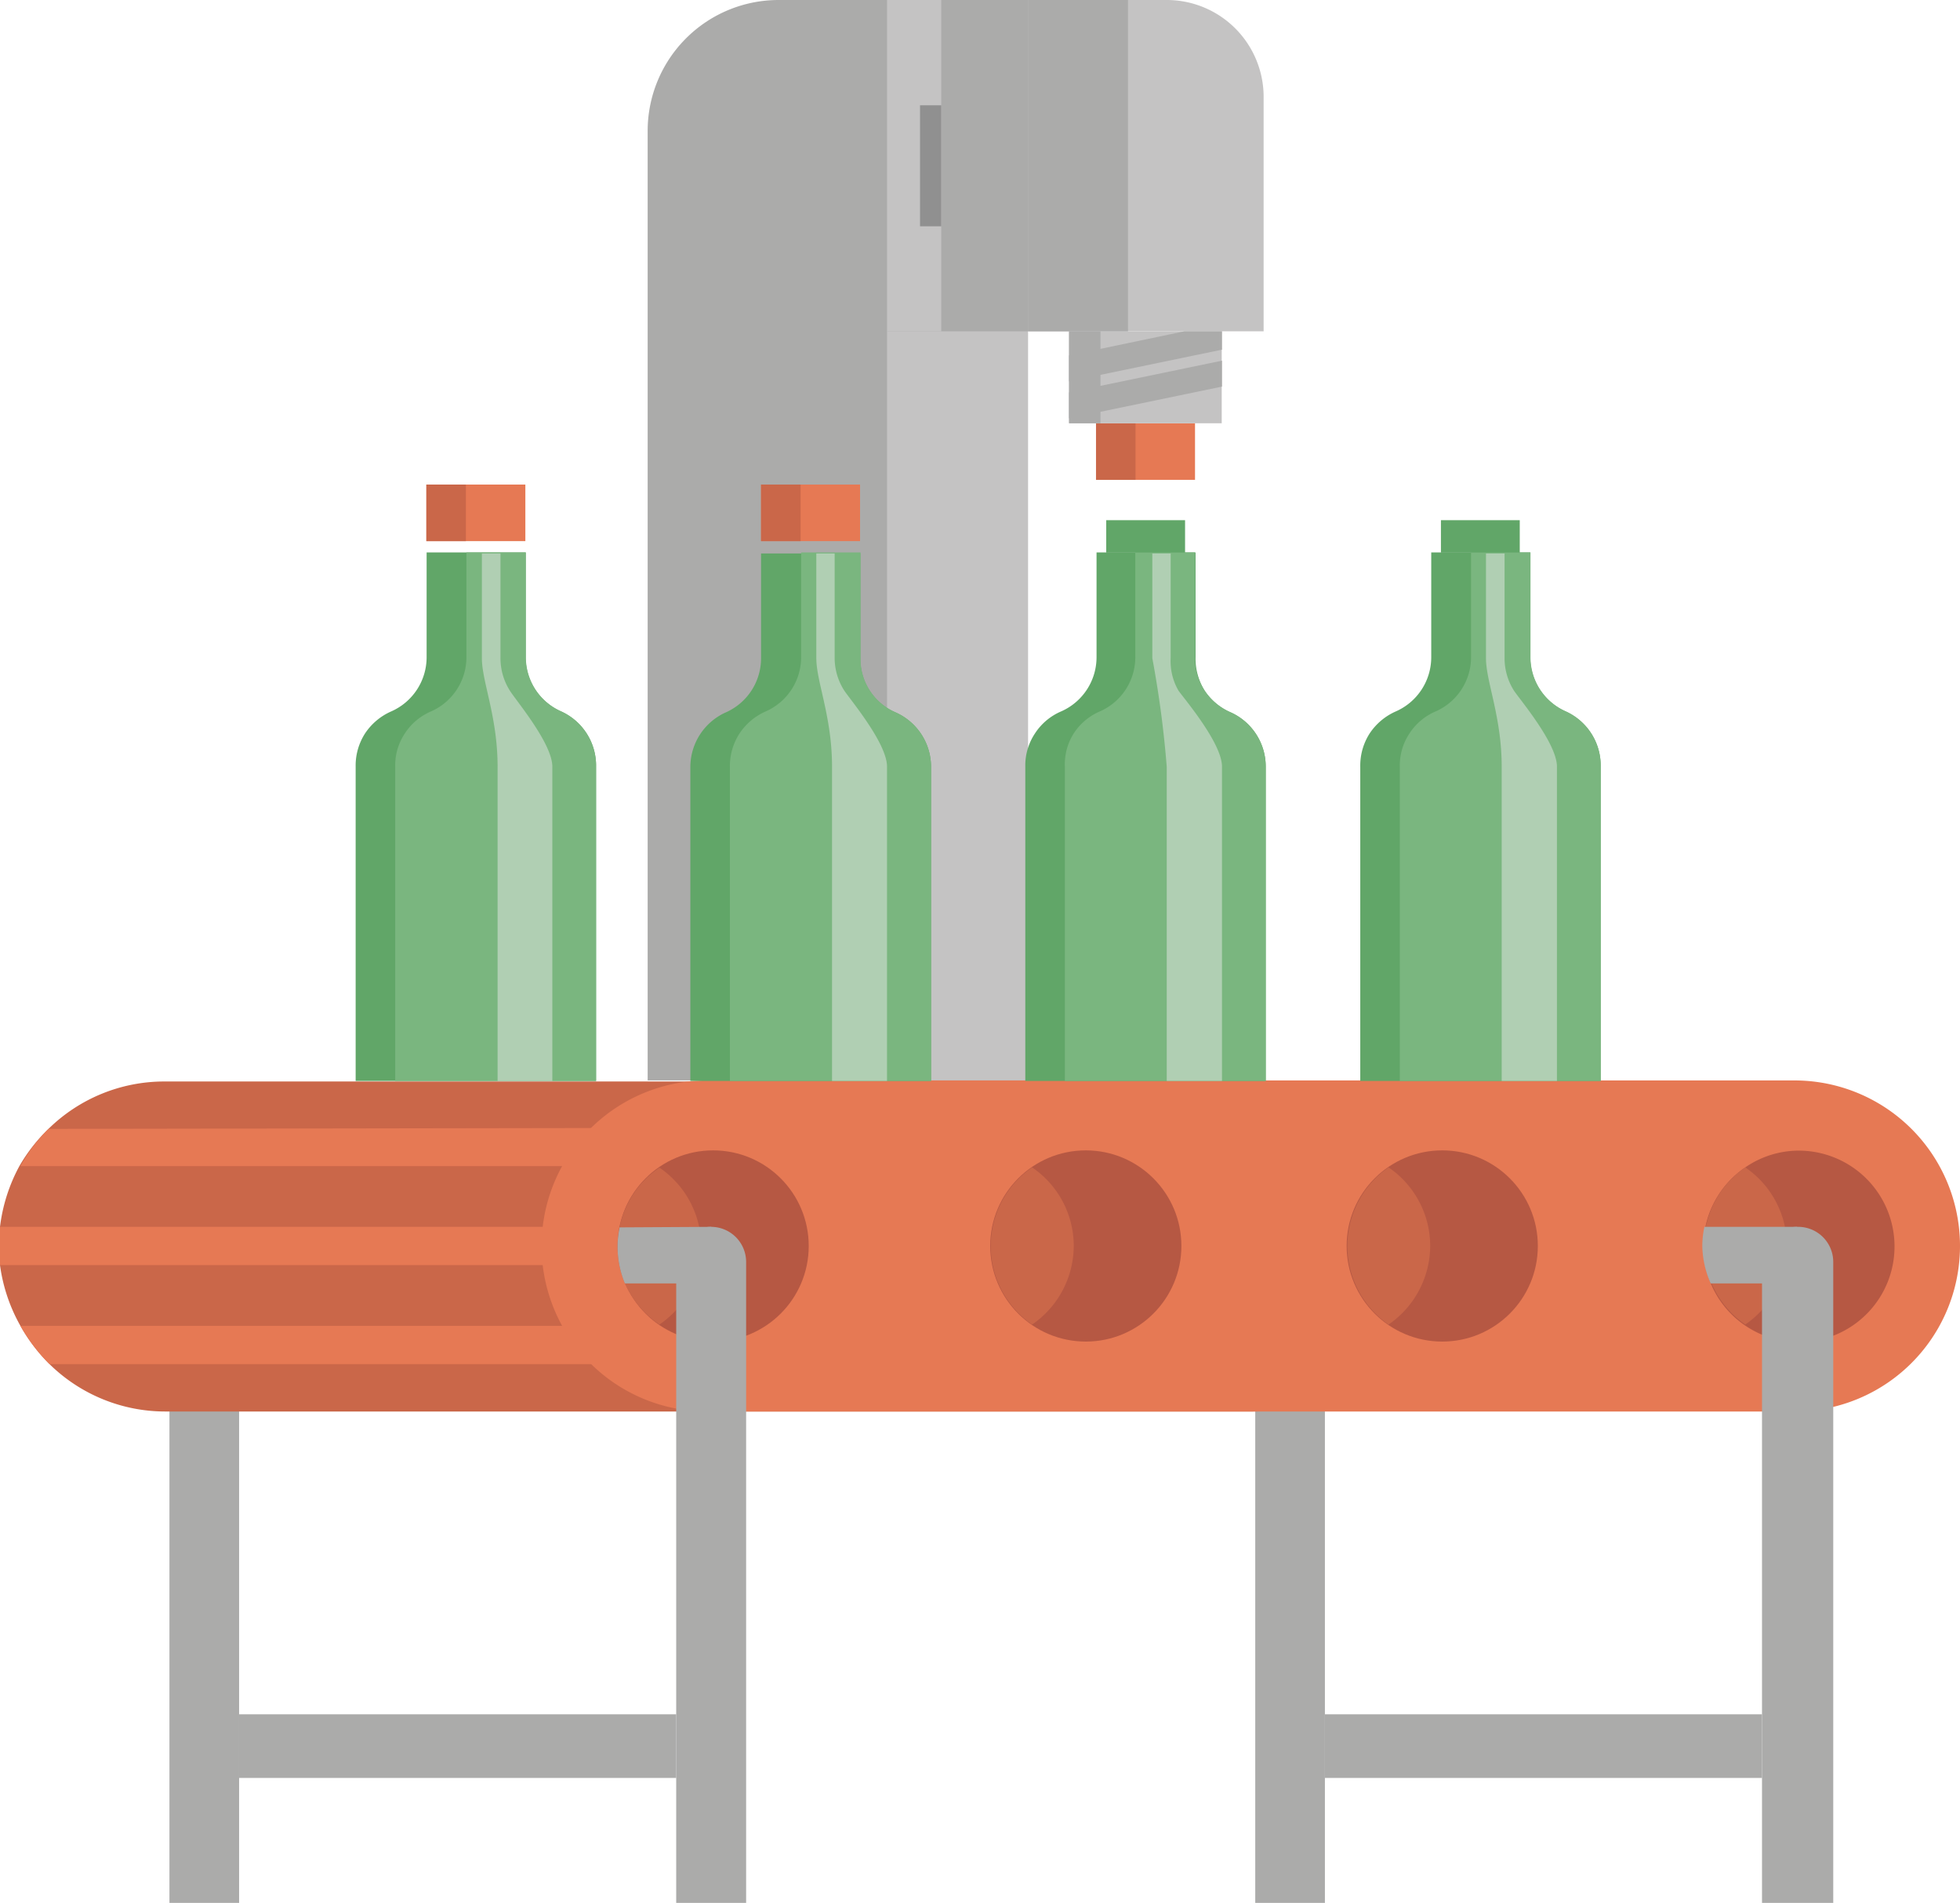
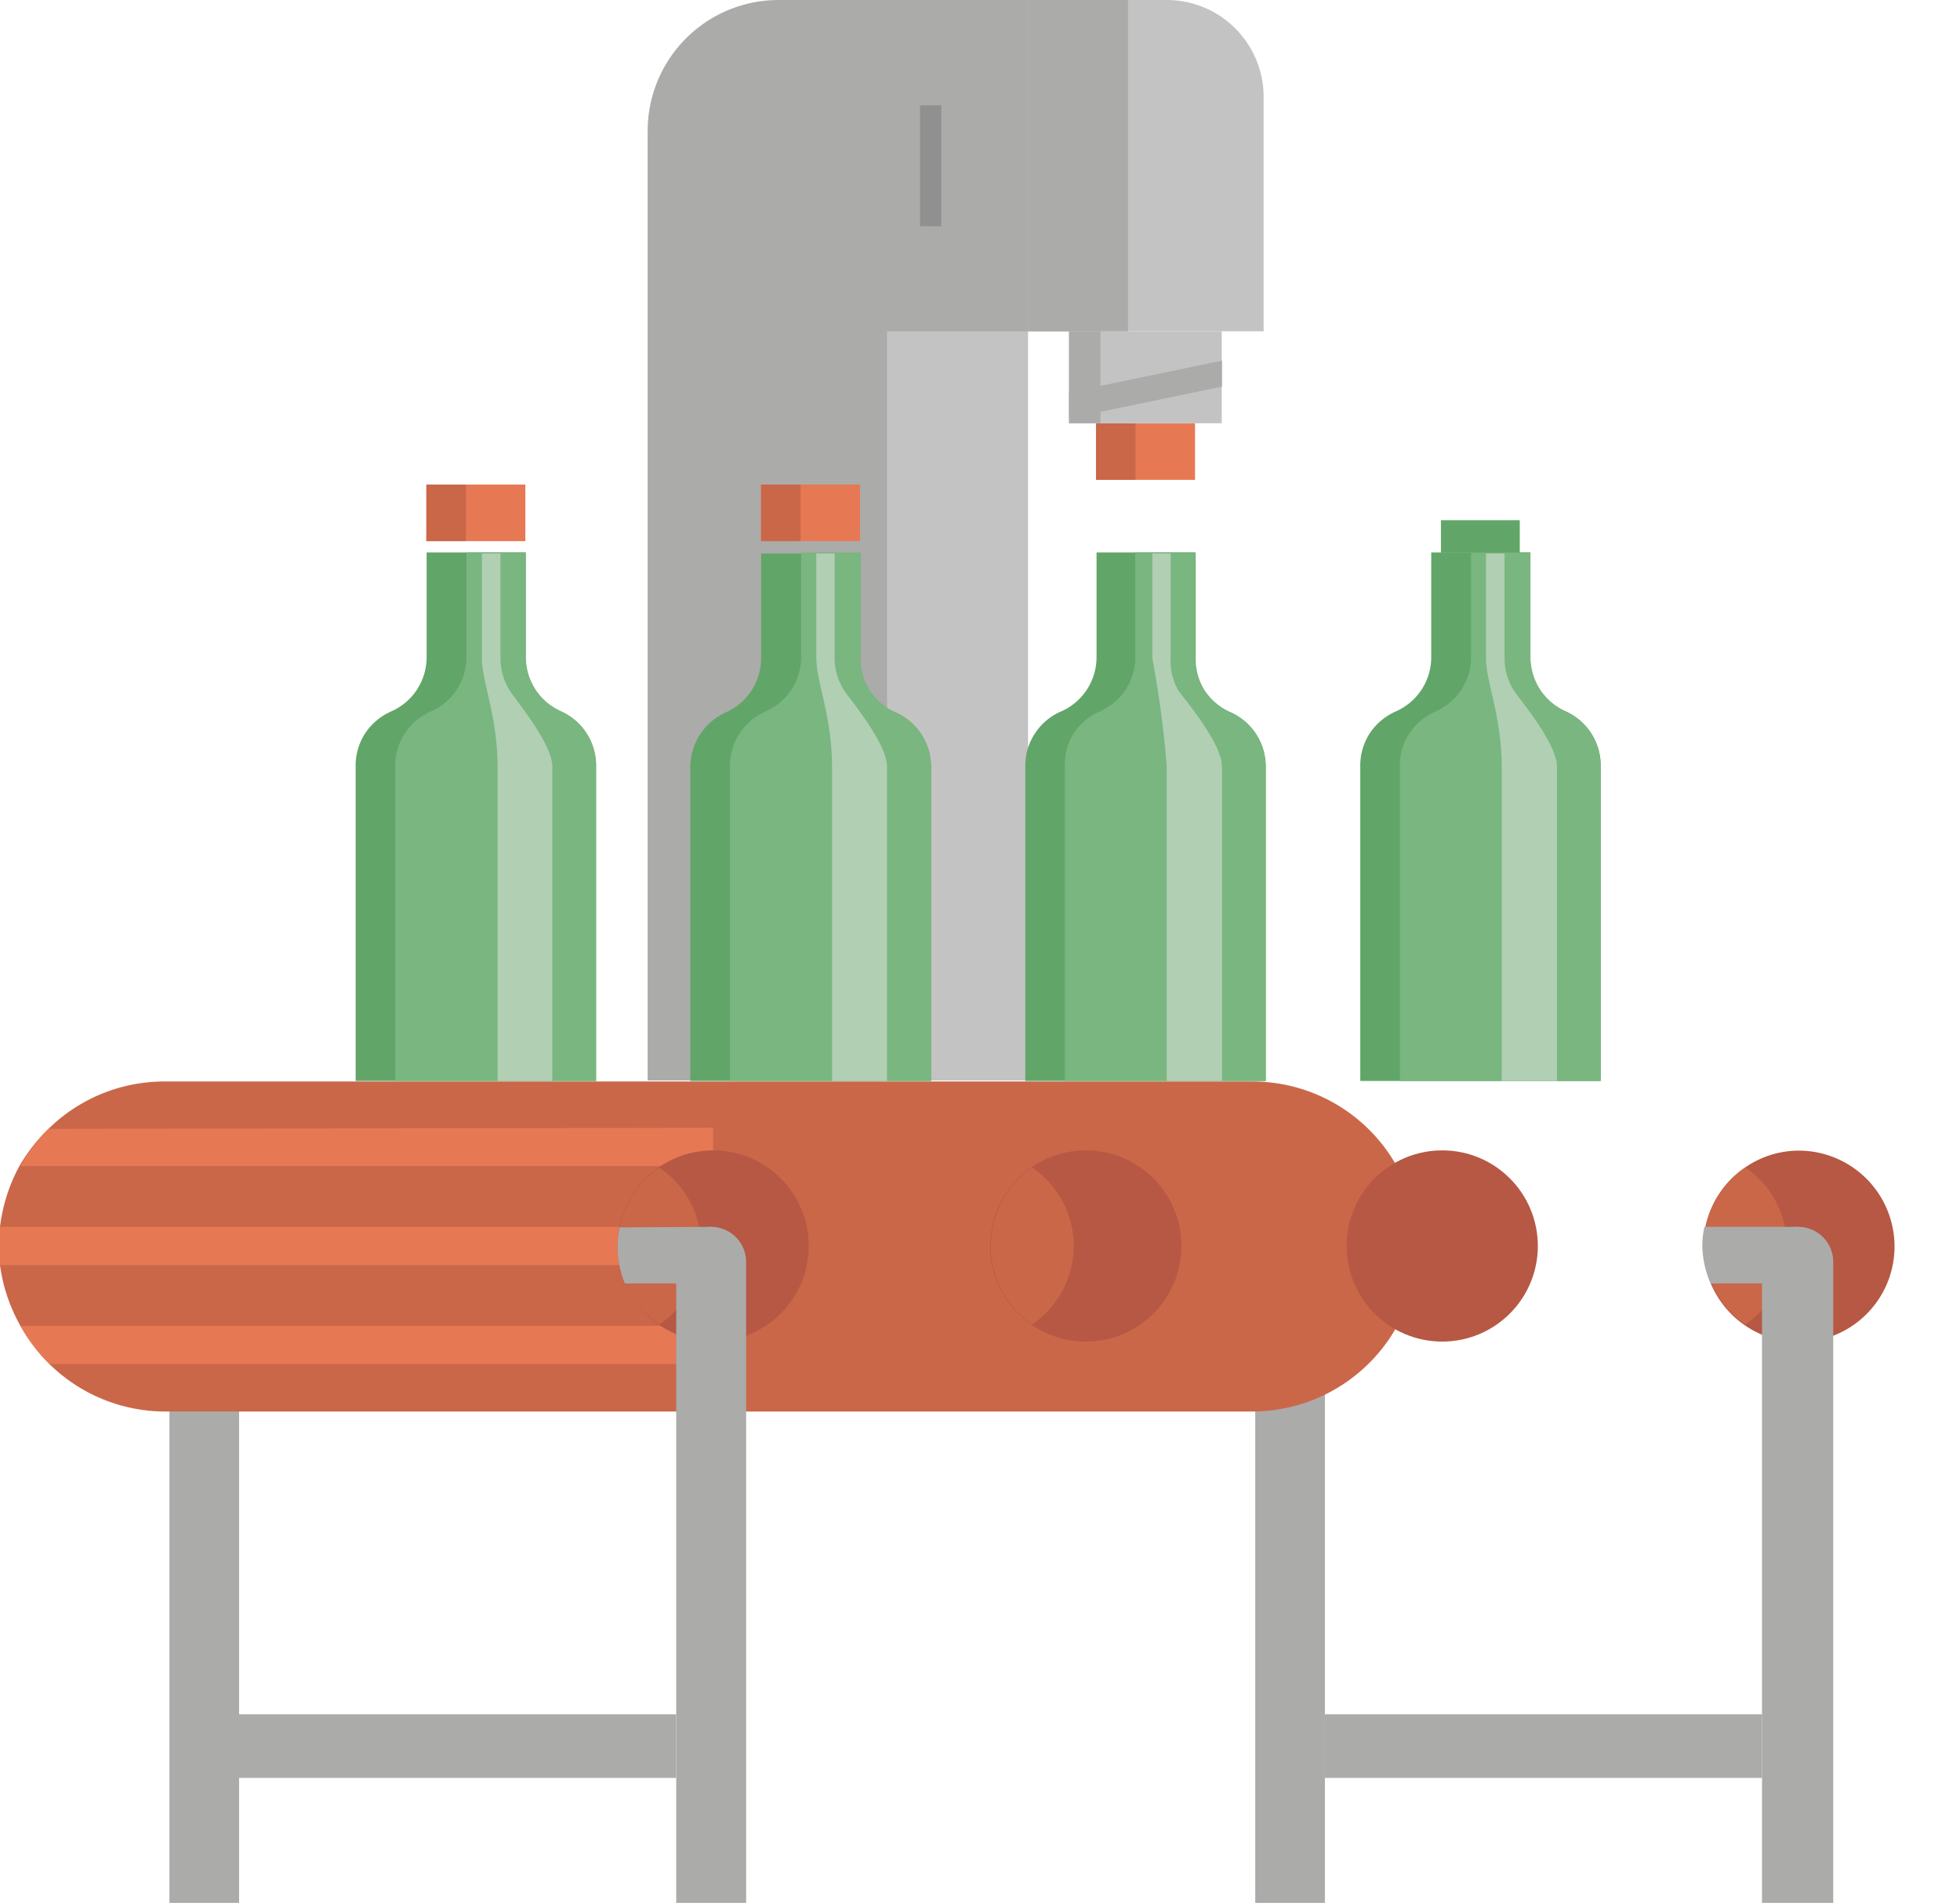
<svg xmlns="http://www.w3.org/2000/svg" viewBox="0 0 74.84 72.65">
  <defs>
    <style>.cls-1{fill:#ababaa;}.cls-2{fill:#c4c3c3;}.cls-3{fill:#ca6749;}.cls-4{fill:#e67954;}.cls-5{fill:#b65843;}.cls-6{fill:#61a668;}.cls-7{fill:#7ab67f;}.cls-8{fill:#e9e9e9;opacity:0.49;isolation:isolate;}.cls-9{fill:#909090;}</style>
  </defs>
  <title>Manufacturing1</title>
  <g id="Layer_2" data-name="Layer 2">
    <g id="Layer_1-2" data-name="Layer 1">
      <path class="cls-1" d="M50.59,72.65H47.93V48.17a1.33,1.33,0,0,1,1.33-1.33h0a1.33,1.33,0,0,1,1.33,1.33Z" />
      <path class="cls-1" d="M9.13,72.65H6.47V48.17A1.34,1.34,0,0,1,7.8,46.84h0a1.33,1.33,0,0,1,1.33,1.33Z" />
      <path class="cls-1" d="M39.25,0H29.73a5,5,0,0,0-5,5V41.25H39.25V0Z" />
      <rect class="cls-2" x="33.87" y="12.65" width="5.38" height="28.6" />
      <path class="cls-3" d="M54.14,47.57a6.33,6.33,0,0,1-6.33,6.32H6.32a6.31,6.31,0,0,1-4.43-1.81A6.62,6.62,0,0,1,.78,50.62,6.45,6.45,0,0,1,0,48.3a6.68,6.68,0,0,1,0-1.46,6.51,6.51,0,0,1,.74-2.32A6.46,6.46,0,0,1,1.85,43.1s0,0,0,0a6.31,6.31,0,0,1,4.43-1.81H47.81A6.32,6.32,0,0,1,54.14,47.57Z" />
      <path class="cls-4" d="M27.23,43.06v1.46H.78A6.46,6.46,0,0,1,1.85,43.1s0,0,0,0Z" />
      <path class="cls-4" d="M25.82,46.84V48.3H0a6.68,6.68,0,0,1,0-1.46Z" />
      <path class="cls-4" d="M25.82,50.62v1.46H1.89A6.62,6.62,0,0,1,.78,50.62Z" />
-       <path class="cls-4" d="M68.52,53.89H27a6.32,6.32,0,0,1-6.32-6.32h0A6.32,6.32,0,0,1,27,41.25H68.52a6.32,6.32,0,0,1,6.32,6.32h0A6.32,6.32,0,0,1,68.52,53.89Z" />
      <circle class="cls-5" cx="27.23" cy="47.57" r="3.65" />
      <circle class="cls-5" cx="41.46" cy="47.57" r="3.65" />
      <circle class="cls-5" cx="55.07" cy="47.57" r="3.65" />
      <path class="cls-5" d="M72.34,47.57a3.65,3.65,0,1,1-5.7-3,3.61,3.61,0,0,1,2-.64A3.66,3.66,0,0,1,72.34,47.57Z" />
      <path class="cls-3" d="M68.23,47.57a3.66,3.66,0,0,1-1.59,3,3.64,3.64,0,0,1,0-6A3.63,3.63,0,0,1,68.23,47.57Z" />
-       <path class="cls-3" d="M54.61,47.57a3.66,3.66,0,0,1-1.59,3,3.65,3.65,0,0,1,0-6A3.63,3.63,0,0,1,54.61,47.57Z" />
      <path class="cls-3" d="M41,47.57a3.66,3.66,0,0,1-1.59,3,3.64,3.64,0,0,1,0-6A3.63,3.63,0,0,1,41,47.57Z" />
      <path class="cls-3" d="M26.77,47.57a3.65,3.65,0,0,1-1.59,3A3.77,3.77,0,0,1,23.86,49a3.69,3.69,0,0,1-.28-1.41,3.55,3.55,0,0,1,.08-.73,3.59,3.59,0,0,1,1.52-2.28,3.63,3.63,0,0,1,1.52,2.28A3.54,3.54,0,0,1,26.77,47.57Z" />
      <path class="cls-6" d="M22.76,29.27v12H13.58v-12A2.27,2.27,0,0,1,13.94,28a2.32,2.32,0,0,1,1-.84,2.26,2.26,0,0,0,1.35-2.07v-4h3.78v4a2.26,2.26,0,0,0,1.35,2.07A2.27,2.27,0,0,1,22.76,29.27Z" />
      <path class="cls-7" d="M22.76,29.27v12H15.09v-12A2.2,2.2,0,0,1,15.46,28a2.24,2.24,0,0,1,1-.84,2.26,2.26,0,0,0,1.35-2.07v-4h2.27v4a2.26,2.26,0,0,0,1.35,2.07A2.27,2.27,0,0,1,22.76,29.27Z" />
      <path class="cls-8" d="M21.09,29.27v12H19v-12c0-1.91-.6-3.24-.6-4.14v-4h.71v4a2.31,2.31,0,0,0,.36,1.24C19.69,26.73,21.09,28.38,21.09,29.27Z" />
      <rect class="cls-4" x="16.28" y="18.5" width="3.78" height="2.16" />
      <rect class="cls-3" x="16.28" y="18.5" width="1.51" height="2.16" />
      <path class="cls-6" d="M35.55,29.27v12H26.36v-12a2.29,2.29,0,0,1,1.35-2.07,2.26,2.26,0,0,0,1.35-2.07v-4h3.79v4A2.22,2.22,0,0,0,34.2,27.2,2.27,2.27,0,0,1,35.55,29.27Z" />
      <path class="cls-7" d="M35.55,29.27v12H27.87v-12A2.28,2.28,0,0,1,28.24,28a2.32,2.32,0,0,1,1-.84,2.26,2.26,0,0,0,1.35-2.07v-4h2.27v4A2.22,2.22,0,0,0,34.2,27.2,2.27,2.27,0,0,1,35.55,29.27Z" />
      <path class="cls-8" d="M33.87,29.27v12h-2.1v-12c0-1.91-.6-3.24-.6-4.14v-4h.7v4a2.31,2.31,0,0,0,.37,1.24C32.48,26.73,33.87,28.38,33.87,29.27Z" />
      <rect class="cls-4" x="29.06" y="18.5" width="3.78" height="2.16" />
      <rect class="cls-3" x="29.06" y="18.5" width="1.51" height="2.16" />
      <path class="cls-6" d="M48.33,29.27v12H39.15v-12A2.2,2.2,0,0,1,39.52,28a2.24,2.24,0,0,1,1-.84,2.26,2.26,0,0,0,1.35-2.07v-4h3.78v4A2.31,2.31,0,0,0,46,26.37a2.27,2.27,0,0,0,1,.83A2.27,2.27,0,0,1,48.33,29.27Z" />
      <path class="cls-7" d="M48.33,29.27v12H40.66v-12A2.2,2.2,0,0,1,41,28a2.24,2.24,0,0,1,1-.84,2.26,2.26,0,0,0,1.35-2.07v-4h2.27v4A2.31,2.31,0,0,0,46,26.37a2.27,2.27,0,0,0,1,.83A2.27,2.27,0,0,1,48.33,29.27Z" />
      <path class="cls-8" d="M46.66,29.27v12H44.55v-12A39.62,39.62,0,0,0,44,25.13v-4h.7v4A2.23,2.23,0,0,0,45,26.37C45.26,26.73,46.66,28.38,46.66,29.27Z" />
      <rect class="cls-4" x="41.85" y="16.16" width="3.78" height="2.16" />
      <rect class="cls-3" x="41.85" y="16.16" width="1.51" height="2.16" />
      <path class="cls-6" d="M61.12,29.27v12H51.94v-12A2.27,2.27,0,0,1,52.3,28a2.32,2.32,0,0,1,1-.84,2.26,2.26,0,0,0,1.35-2.07v-4h3.78v4a2.26,2.26,0,0,0,1.35,2.07A2.27,2.27,0,0,1,61.12,29.27Z" />
      <path class="cls-7" d="M61.12,29.27v12H53.45v-12A2.2,2.2,0,0,1,53.82,28a2.24,2.24,0,0,1,1-.84,2.26,2.26,0,0,0,1.35-2.07v-4h2.27v4a2.26,2.26,0,0,0,1.35,2.07A2.27,2.27,0,0,1,61.12,29.27Z" />
      <path class="cls-8" d="M59.45,29.27v12H57.34v-12c0-1.91-.6-3.24-.6-4.14v-4h.71v4a2.31,2.31,0,0,0,.36,1.24C58.05,26.73,59.45,28.38,59.45,29.27Z" />
      <rect class="cls-2" x="40.82" y="12.65" width="5.83" height="3.51" />
-       <rect class="cls-6" x="42.24" y="19.86" width="3.01" height="1.24" />
      <rect class="cls-6" x="55.02" y="19.86" width="3.01" height="1.24" />
      <path class="cls-2" d="M44.53,0H39.25V12.65h9V3.7A3.7,3.7,0,0,0,44.53,0Z" />
      <rect class="cls-1" x="39.25" width="3.82" height="12.65" />
      <rect class="cls-1" x="40.82" y="12.65" width="1.2" height="3.51" />
-       <rect class="cls-2" x="33.87" width="2.07" height="12.65" />
      <rect class="cls-9" x="35.13" y="4.02" width="0.81" height="4.62" />
      <polygon class="cls-1" points="46.66 13.77 46.66 14.76 40.82 15.97 40.82 14.98 46.66 13.77" />
-       <polygon class="cls-1" points="46.66 12.65 46.66 13.35 40.82 14.56 40.82 13.57 45.22 12.65 46.66 12.65" />
      <path class="cls-1" d="M28.49,72.65H25.82V48.17a1.34,1.34,0,0,1,1.34-1.33h0a1.34,1.34,0,0,1,1.33,1.33V72.65Z" />
      <path class="cls-1" d="M27.16,46.84V49h-3.3a3.69,3.69,0,0,1-.28-1.41,3.55,3.55,0,0,1,.08-.73Z" />
      <path class="cls-1" d="M70,72.65H67.28V48.17a1.34,1.34,0,0,1,1.34-1.33h0A1.34,1.34,0,0,1,70,48.17Z" />
      <path class="cls-1" d="M68.62,46.84V49h-3.3A3.69,3.69,0,0,1,65,47.57a3.55,3.55,0,0,1,.08-.73Z" />
      <rect class="cls-1" x="9.13" y="65.45" width="16.69" height="2.43" />
      <rect class="cls-1" x="50.59" y="65.45" width="16.69" height="2.43" />
    </g>
  </g>
</svg>